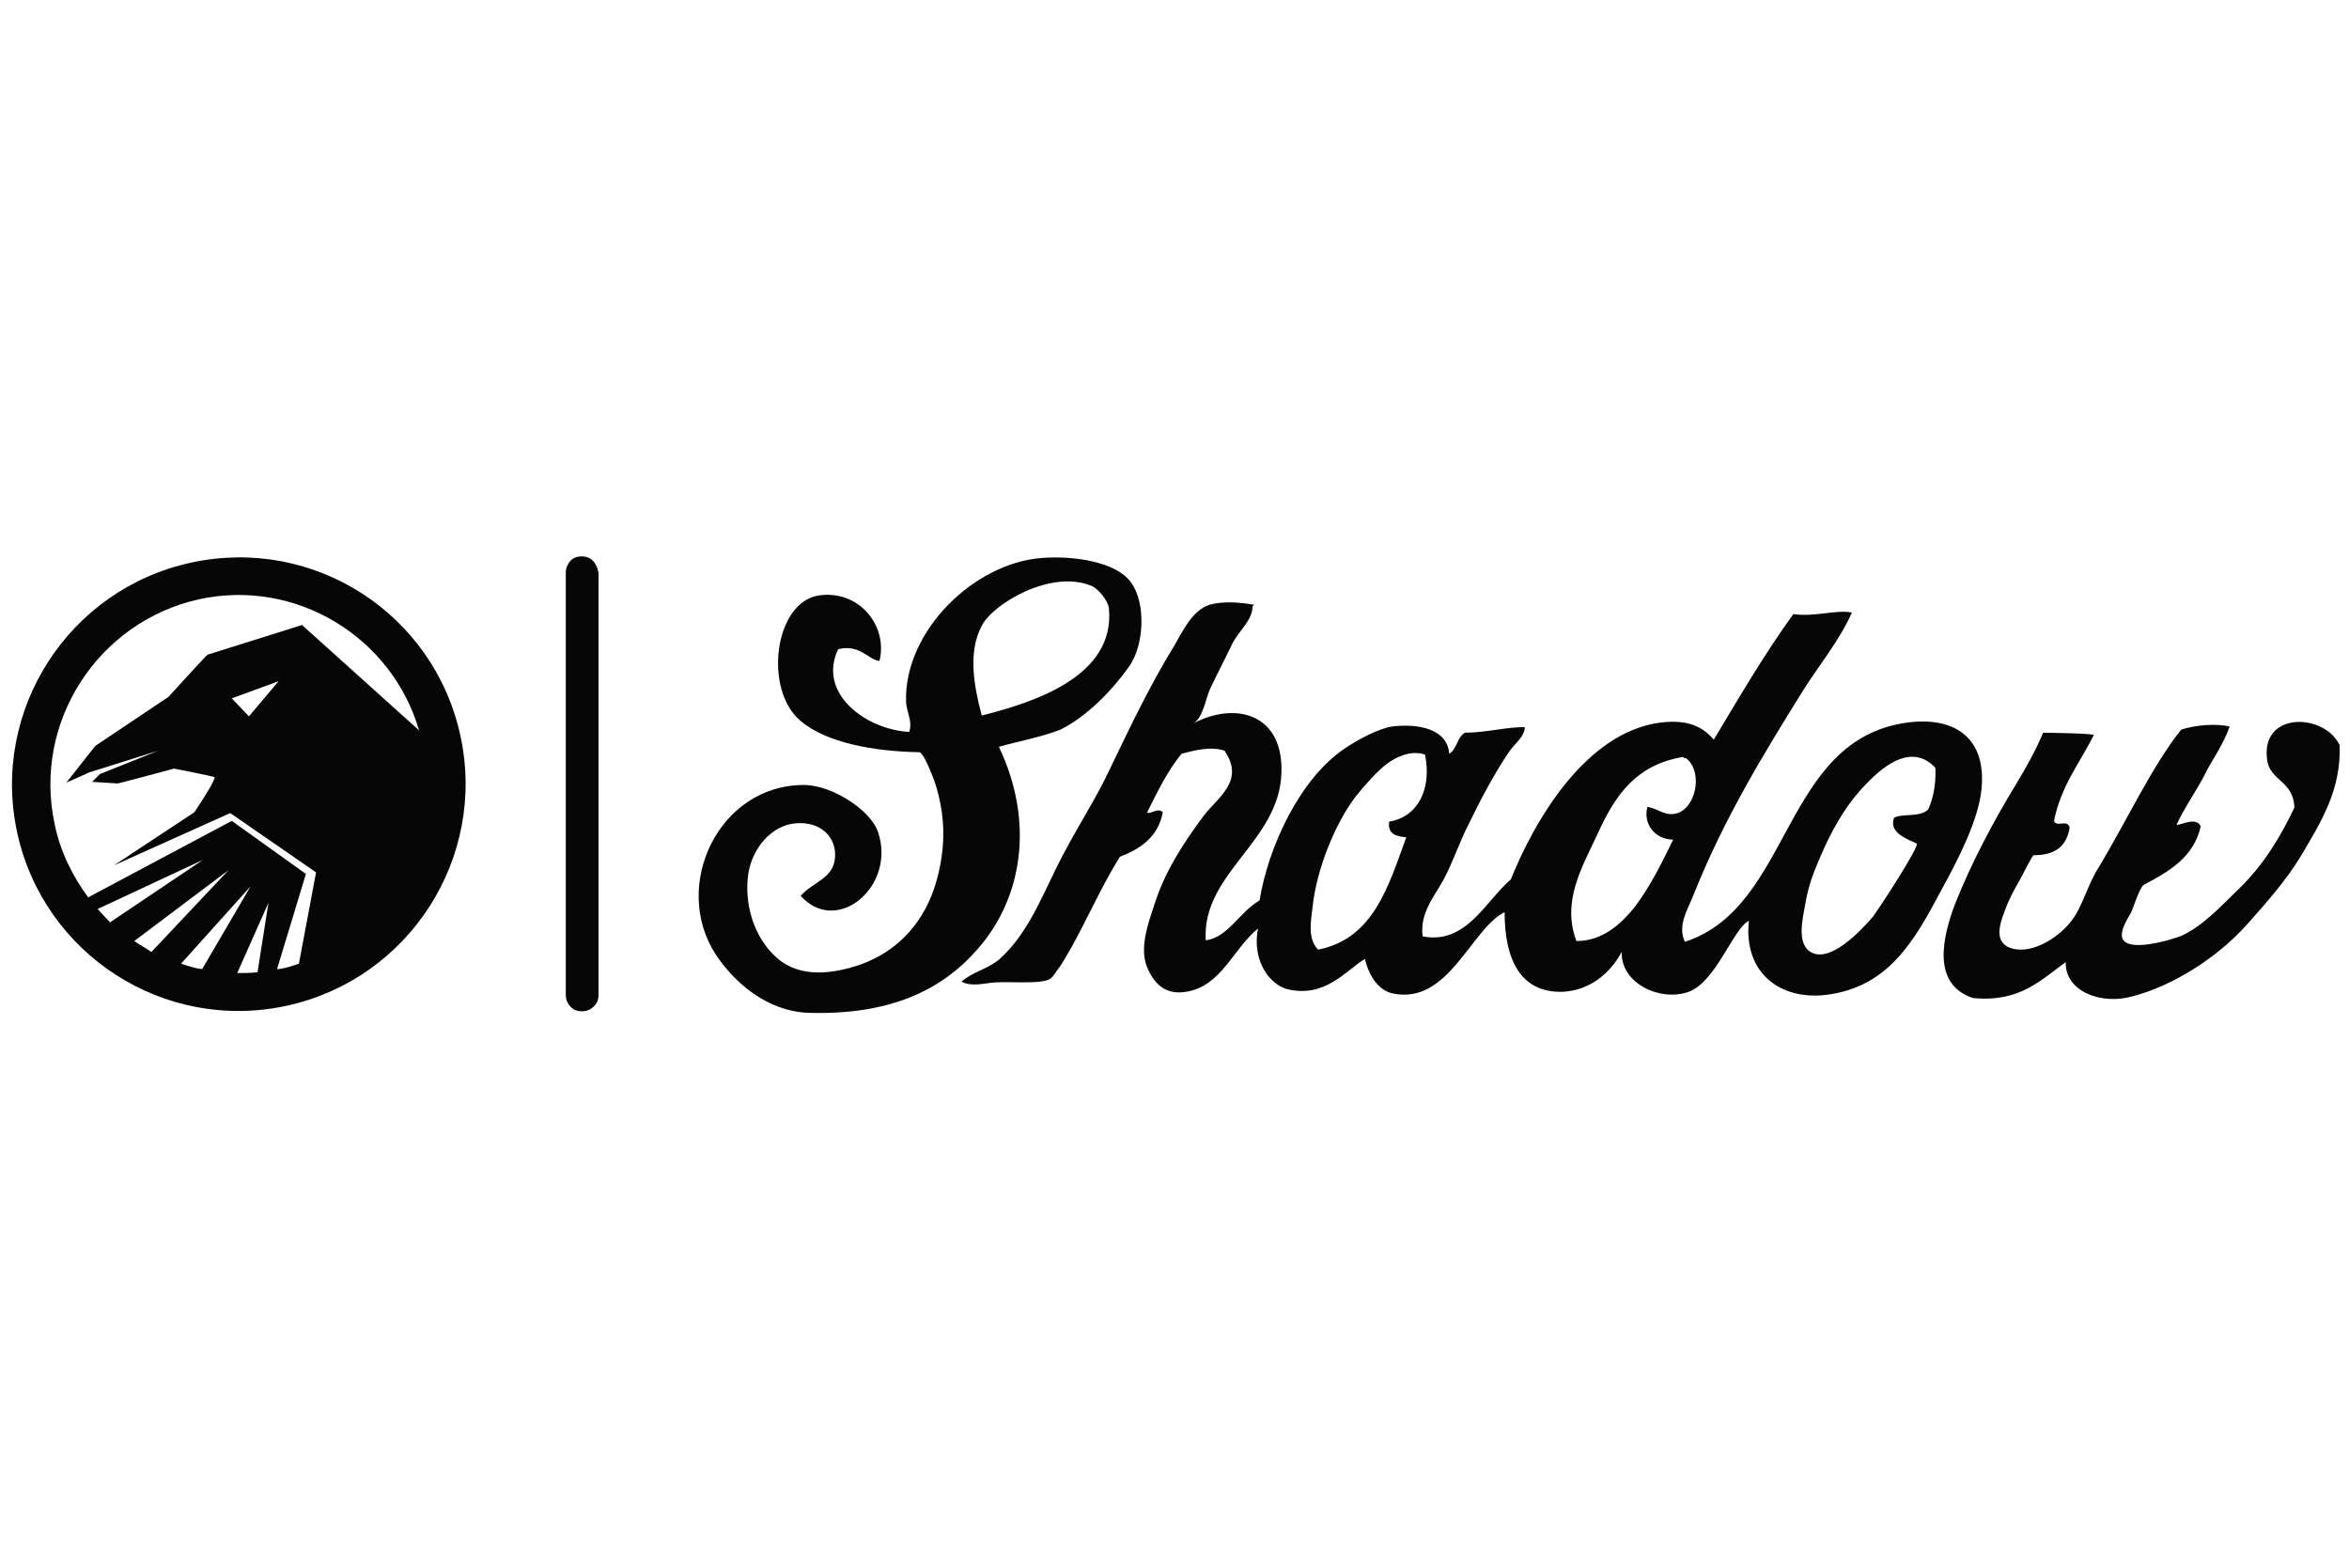
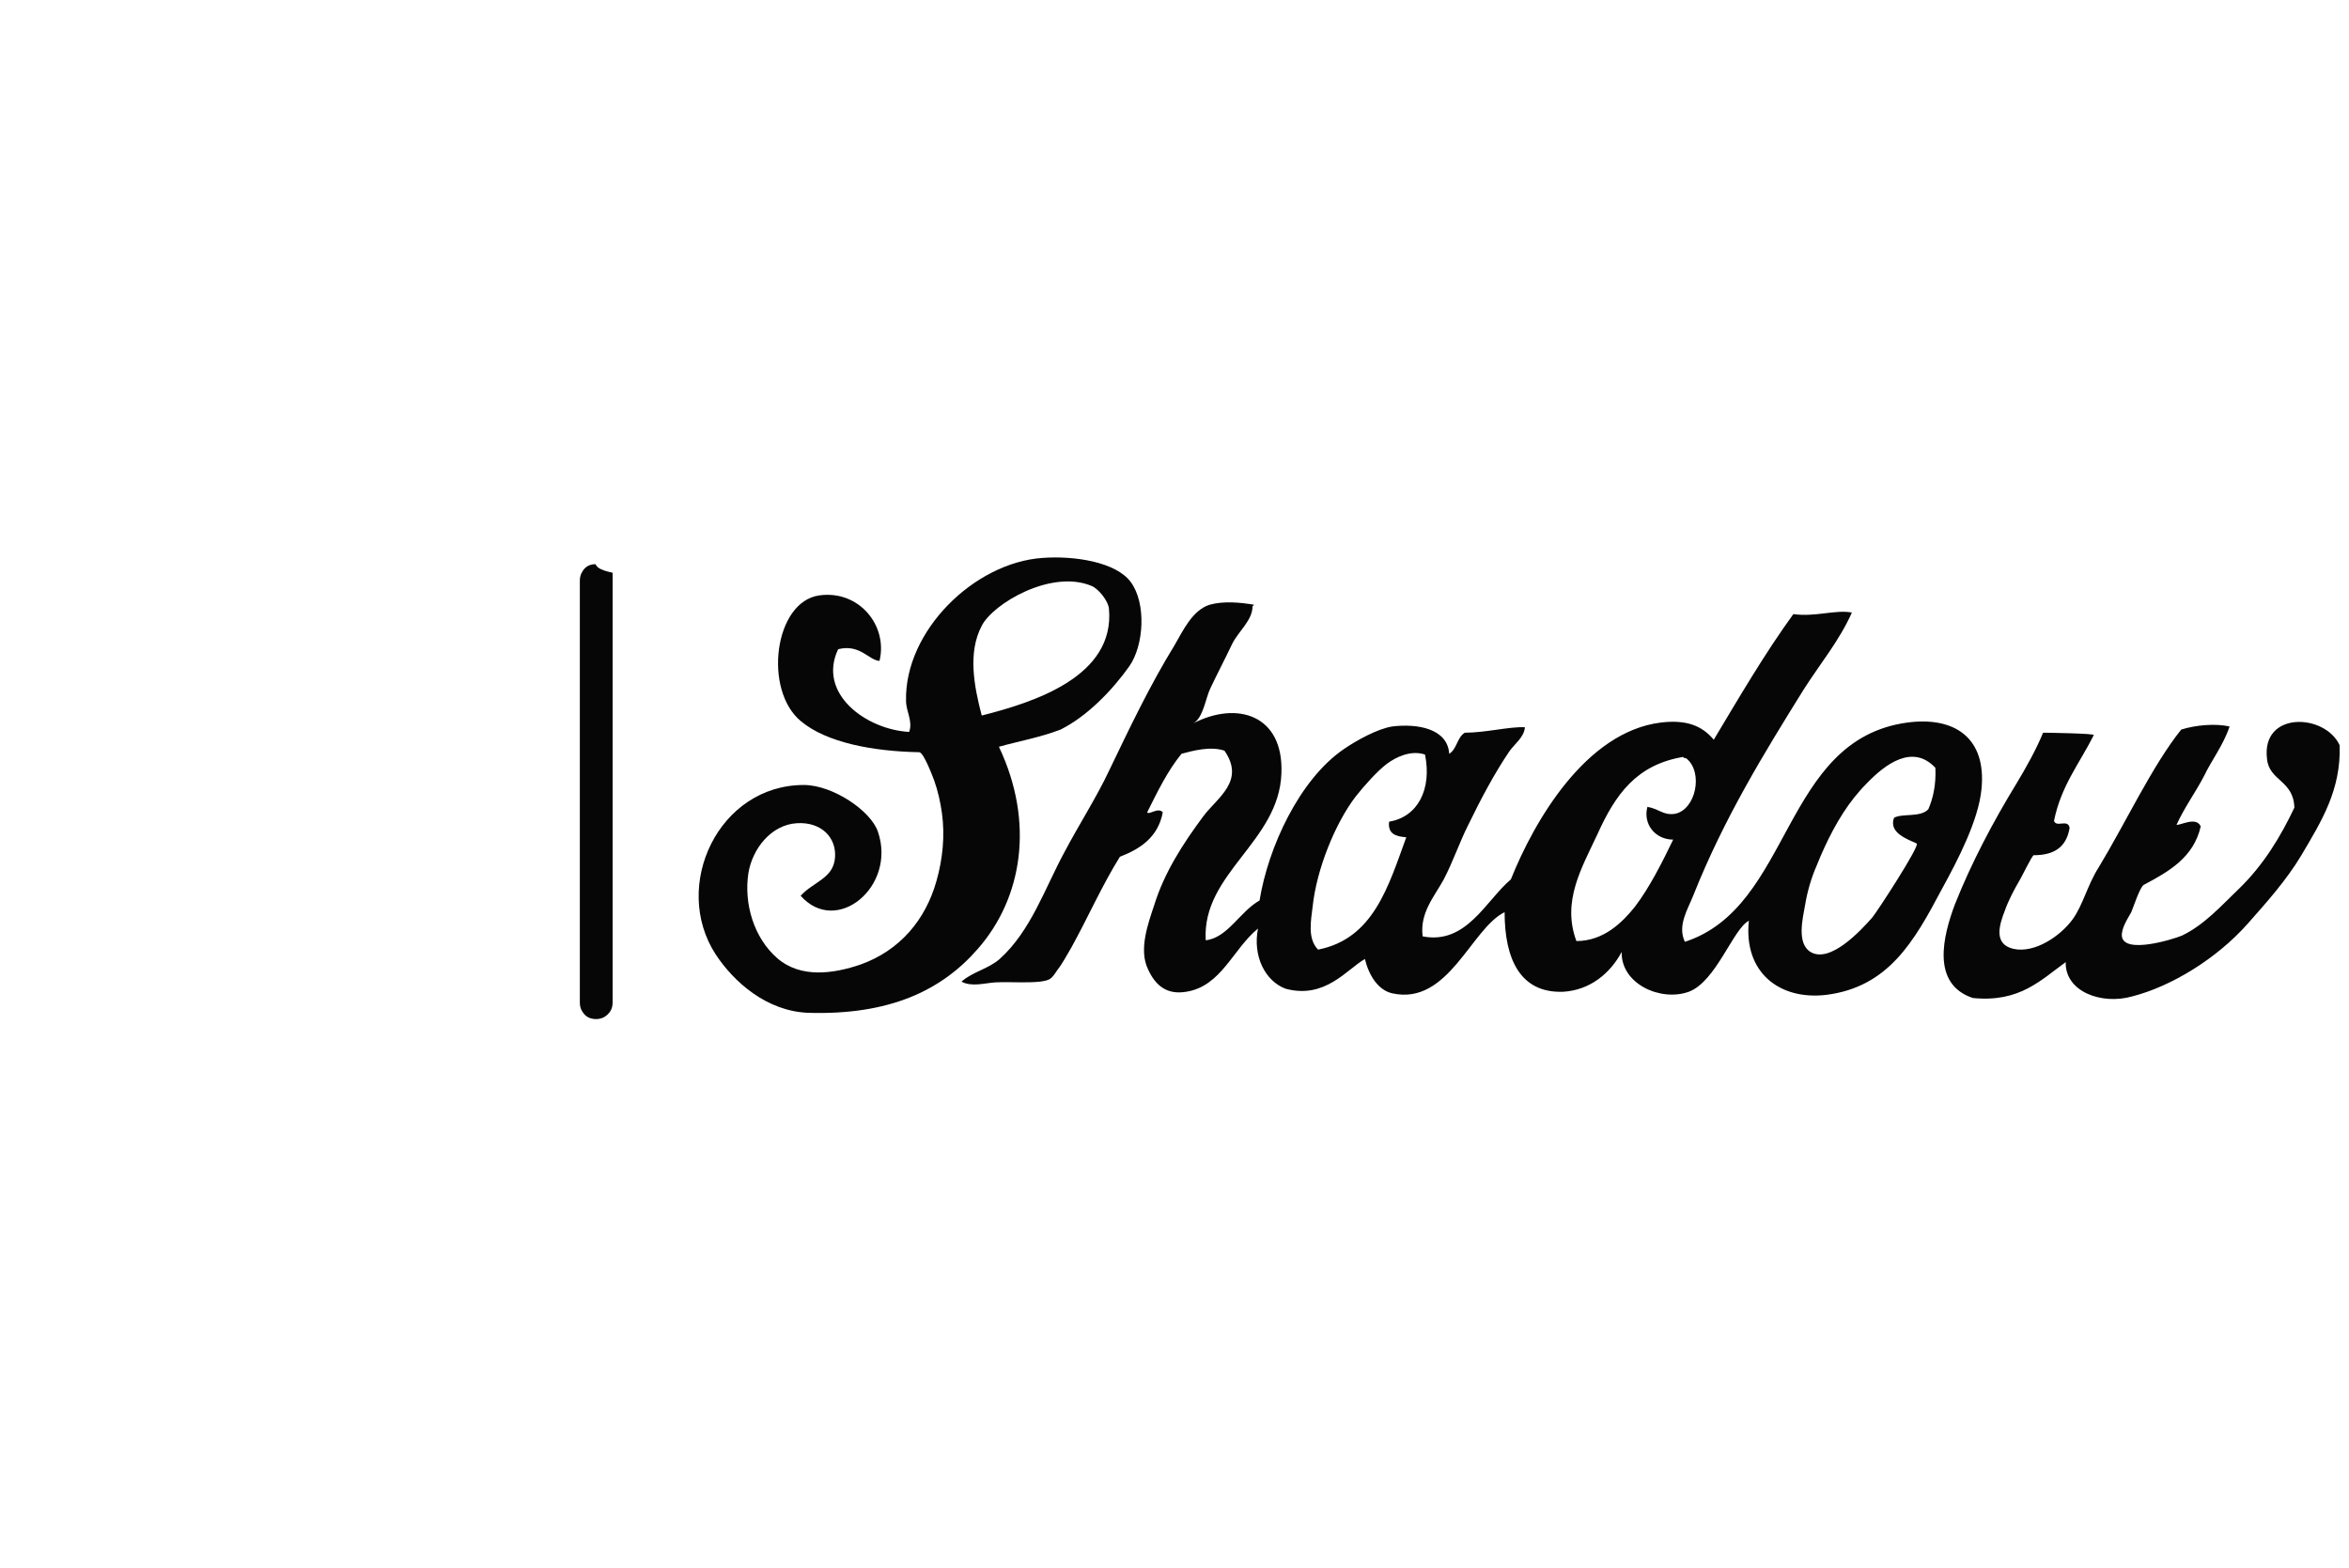
<svg xmlns="http://www.w3.org/2000/svg" version="1.1" id="Layer_1" x="0px" y="0px" viewBox="0 0 301 201" style="enable-background:new 0 0 301 201;" xml:space="preserve">
  <style type="text/css">
	.st0{fill-rule:evenodd;clip-rule:evenodd;fill:#070606;}
	.st1{fill:#070606;}
</style>
  <g>
    <g>
      <path class="st0" d="M128,95.7c4.6,9.7,3,19.4-2.7,25.9c-4.7,5.4-11.4,8.5-21.7,8.2c-5.4-0.2-9.6-4-11.9-7.5    c-5.7-8.8,0.4-21.7,11.3-21.7c3.7,0,8.6,3.3,9.5,6c2.4,7-5.3,13.4-9.9,8.2c1.6-1.8,4.2-2.2,4.4-4.9c0.2-2.6-1.8-4.6-4.9-4.4    c-3.3,0.2-5.7,3.3-6.2,6.4c-0.6,3.9,0.7,8.3,3.7,10.9c3,2.6,7.2,2,10.7,0.8c5-1.8,8.3-5.7,9.7-10.7c0.8-2.8,1.1-5.8,0.7-8.7    c-0.2-1.4-0.5-2.8-1-4.2c-0.2-0.5-1.3-3.5-1.9-3.6c-5.8-0.1-11.9-1.2-15.2-4c-4.8-4-3.4-15.3,2.4-16.1c5.1-0.7,8.8,3.9,7.7,8.4    c-1.4-0.1-2.5-2.2-5.3-1.5c-2.7,5.7,3.6,10.3,9.1,10.6c0.5-1.4-0.4-2.6-0.4-4c-0.2-8.9,8.7-17.7,17.5-18.3c4-0.3,9.4,0.5,11.3,3.1    c2,2.7,1.7,8.1-0.2,10.8c-2.2,3.1-5.4,6.4-8.8,8.1C133.3,94.5,130.5,95,128,95.7z M142.1,78c-0.1-1-1.3-2.5-2.2-2.9    c-5.2-2.2-12.7,2.3-14.1,5.1c-1.8,3.4-1,7.7,0,11.5C132.5,90,142.9,86.7,142.1,78z" />
      <path class="st0" d="M160.5,77.7c0,1.8-1.8,3.2-2.6,4.8c-0.9,1.9-1.9,3.8-2.8,5.7c-0.6,1.2-0.9,3.8-2.2,4.5    c5.6-2.9,11.6-1.1,11.3,6.4c-0.3,8.8-10.2,12.8-9.7,21.4c2.8-0.3,4.4-3.7,6.9-5.1c1.1-6.8,5.1-15.5,10.8-19.4    c1.6-1.1,4.3-2.6,6.2-2.9c3.3-0.4,7.1,0.3,7.3,3.5c1-0.6,1-2.1,2-2.7c2.7,0,5.7-0.8,7.7-0.7c-0.1,1.3-1.3,2.1-2,3.1    c-1.9,2.8-3.7,6.2-5.3,9.5c-1.1,2.2-1.9,4.6-3.1,6.9c-1.2,2.2-3.1,4.3-2.7,7.3c5.6,1.1,8.1-4.6,11.3-7.3c3-7.5,9.6-18.9,19.2-20.1    c3.3-0.4,5.3,0.4,6.8,2.2c3.3-5.5,6.5-11,10.2-16.1c2.8,0.4,5.4-0.6,7.5-0.2c-1.6,3.6-4.1,6.6-6.2,9.9    c-5.1,8.2-10.2,16.5-14.1,26.3c-0.7,1.8-2.1,3.9-1.1,6c13.8-4.5,12.4-25.9,28.5-28.1c6-0.8,10.2,1.9,9.5,8.6    c-0.4,3.9-2.9,8.8-5.1,12.8c-3.5,6.6-6.8,12.5-14.8,13.5c-6,0.7-10.6-2.9-9.9-9.5c-2,1-4.2,7.8-7.7,9.1c-3.6,1.3-8.7-1-8.6-5.1    c-1.5,2.8-4.1,4.9-7.5,5.1c-5.5,0.2-7.5-4.2-7.5-10.2c-4.3,2.1-7.2,12-14.4,10.4c-1.8-0.4-3-2.3-3.5-4.4    c-2.3,1.3-5.1,5.2-10.2,3.8c-2.6-1-4.2-4.2-3.5-7.7c-3.2,2.6-4.7,7.4-9.2,8.1c-2.4,0.4-3.9-0.7-4.9-2.9c-1.2-2.5,0-5.8,0.8-8.2    c1.3-4.2,3.7-7.9,6.3-11.4c1.8-2.4,5.4-4.5,2.7-8.4c-1.8-0.6-4,0-5.5,0.4c-1.8,2.2-3.1,4.9-4.4,7.5c0.2,0.4,1.4-0.7,2,0    c-0.6,3.2-2.9,4.7-5.5,5.7c-2.3,3.7-4.1,7.8-6.2,11.6c-0.6,1-1.1,2-1.8,2.9c-0.8,1.2-0.9,1.3-2.2,1.5c-1.9,0.2-3.8,0-5.8,0.1    c-1.4,0.1-3,0.6-4.3-0.1c1.5-1.3,3.4-1.6,4.9-2.9c4-3.6,5.8-9.1,8.3-13.7c1.9-3.6,4.1-7,5.7-10.4c2.6-5.4,5.2-10.9,8.4-16.1    c1.1-1.9,2.3-4.5,4.5-5.2c1.8-0.5,3.9-0.3,5.7,0C160.5,77.7,160.5,77.7,160.5,77.7z M177.7,97.9c-1.2,0.9-2.9,2.8-4,4.2    c-2.6,3.4-5,9.3-5.5,14.1c-0.2,1.7-0.7,4.1,0.7,5.5c7.1-1.4,9-8.1,11.3-14.4c-1.3-0.1-2.4-0.4-2.2-2c3.7-0.6,5.5-4.2,4.6-8.6    C180.8,96.1,178.9,97,177.7,97.9z M214.6,104.3c2.7-0.5,3.7-5.3,1.5-7.1c-0.2-0.1-0.4,0-0.4-0.2c-6,1-8.7,4.8-11,9.9    c-2,4.3-4.6,8.6-2.7,13.7c3.5,0,5.9-2.4,7.5-4.4c1.9-2.5,3.5-5.7,4.9-8.6c-2.3,0-3.9-2-3.3-4.2    C212.7,103.7,213.1,104.5,214.6,104.3z M239.2,100.4c-0.6,0.6-1.2,1.3-1.6,1.8c-2,2.5-3.6,5.7-4.8,8.7c-0.7,1.6-1.2,3.3-1.5,5.1    c-0.3,1.7-1.1,4.9,0.7,6c2.5,1.5,6.4-2.7,7.9-4.4c0.6-0.7,6.2-9.3,5.7-9.5c-1.3-0.6-3.6-1.4-2.9-3.3c1.1-0.6,3.4,0,4.4-1.1    c0.6-1.4,1-3.1,0.9-5.3C245.1,95.3,241.6,97.9,239.2,100.4z" />
      <path class="st0" d="M264.7,123.3c-3.2,2.3-5.9,5.2-11.9,4.6c-5.4-1.8-3.8-8-2.3-12c2.1-5.3,4.9-10.6,7.9-15.5    c1.2-2,2.5-4.3,3.4-6.5c0.7,0,6.6,0.1,6.5,0.3c-1.8,3.6-4.2,6.5-5.1,11c0.3,0.9,1.8-0.3,2,0.9c-0.4,2.4-1.9,3.5-4.6,3.5    c-0.2,0-1.6,2.9-1.8,3.2c-0.7,1.2-1.4,2.5-1.9,3.9c-0.7,1.8-1.5,4.3,1.1,4.9c2.7,0.6,6-1.6,7.6-3.8c1.3-1.8,1.9-4.4,3.3-6.6    c3.4-5.6,6.9-13.1,10.6-17.7c1.9-0.6,4.4-0.8,6.2-0.4c-0.8,2.4-2.3,4.3-3.3,6.4c-1.1,2.1-2.5,4-3.5,6.2c0.5,0.1,2.5-1.1,3.1,0.2    c-0.9,4-4.1,5.8-7.3,7.5c-0.5,0.3-1.3,2.8-1.6,3.5c-0.5,0.9-1.3,2.1-1.2,3.1c0.3,2.3,6.5,0.4,7.7-0.1c2.9-1.4,5-3.8,7.3-6    c3.2-3.1,5.4-6.8,7.1-10.4c-0.1-3.5-3.2-3.4-3.5-6.2c-0.8-6.2,7.4-5.9,9.3-1.8c0.2,5.7-2.3,9.7-4.9,14.1c-1.9,3.2-4.6,6.2-6.9,8.8    c-3.9,4.4-9.7,8-14.8,9.3C269.3,128.8,264.6,127.1,264.7,123.3z" />
    </g>
-     <path class="st1" d="M36.7,128.9C52.4,125.5,62.4,110,59,94.3c-3.4-15.7-18.8-25.6-34.5-22.2C8.8,75.5-1.2,91,2.2,106.7   C5.6,122.3,21,132.3,36.7,128.9 M12.5,116.5l13.5-6.3l-11.9,8C13.6,117.7,13.1,117.1,12.5,116.5 M17.2,120.6l12.1-9.1L19.4,122   C18.7,121.5,17.9,121.1,17.2,120.6 M23.2,123.5l8.9-9.9l-6.2,10.6C25,124.1,24.1,123.8,23.2,123.5 M33,124.6   c-0.9,0.1-1.7,0.1-2.6,0.1l4-9L33,124.6z M25.5,76.8c12.4-2.7,24.7,4.8,28.2,16.8L38.7,80.1c0,0-12.1,3.8-12.1,3.8   c-0.1,0-5,5.4-5,5.4c0,0-9.4,6.3-9.4,6.3l-3.7,4.7c1.4-0.6,2.9-1.3,2.9-1.3l8.9-2.8l-7.5,3l-1,1l3.2,0.2c-0.8,0.3,7.3-1.9,7.3-1.9   c0,0,5.1,1,5.2,1.1c0.1,0.5-2.6,4.5-2.6,4.5l-10.3,6.8l14.9-6.7l11,7.6l-2.2,11.7c-0.9,0.3-1.7,0.6-2.7,0.7c0,0-0.1,0-0.1,0   l3.7-12.2l-9.5-6.8L11.3,115c-2-2.7-3.6-5.9-4.3-9.4C4.2,92.6,12.5,79.7,25.5,76.8 M35.7,87.3l-3.8,4.5l-2.2-2.3   C29.7,89.5,35.7,87.3,35.7,87.3" />
-     <path class="st1" d="M76.3,72.3c-0.4-0.7-1-1-1.8-1c-0.8,0-1.4,0.4-1.7,1c-0.2,0.3-0.3,0.7-0.3,1.1v54.1c0,0.4,0.1,0.8,0.3,1.1   c0.4,0.7,1,1,1.8,1c0.8,0,1.4-0.4,1.8-1c0.2-0.3,0.3-0.7,0.3-1.1V73.4C76.6,73,76.5,72.6,76.3,72.3z" />
+     <path class="st1" d="M76.3,72.3c-0.8,0-1.4,0.4-1.7,1c-0.2,0.3-0.3,0.7-0.3,1.1v54.1c0,0.4,0.1,0.8,0.3,1.1   c0.4,0.7,1,1,1.8,1c0.8,0,1.4-0.4,1.8-1c0.2-0.3,0.3-0.7,0.3-1.1V73.4C76.6,73,76.5,72.6,76.3,72.3z" />
  </g>
</svg>